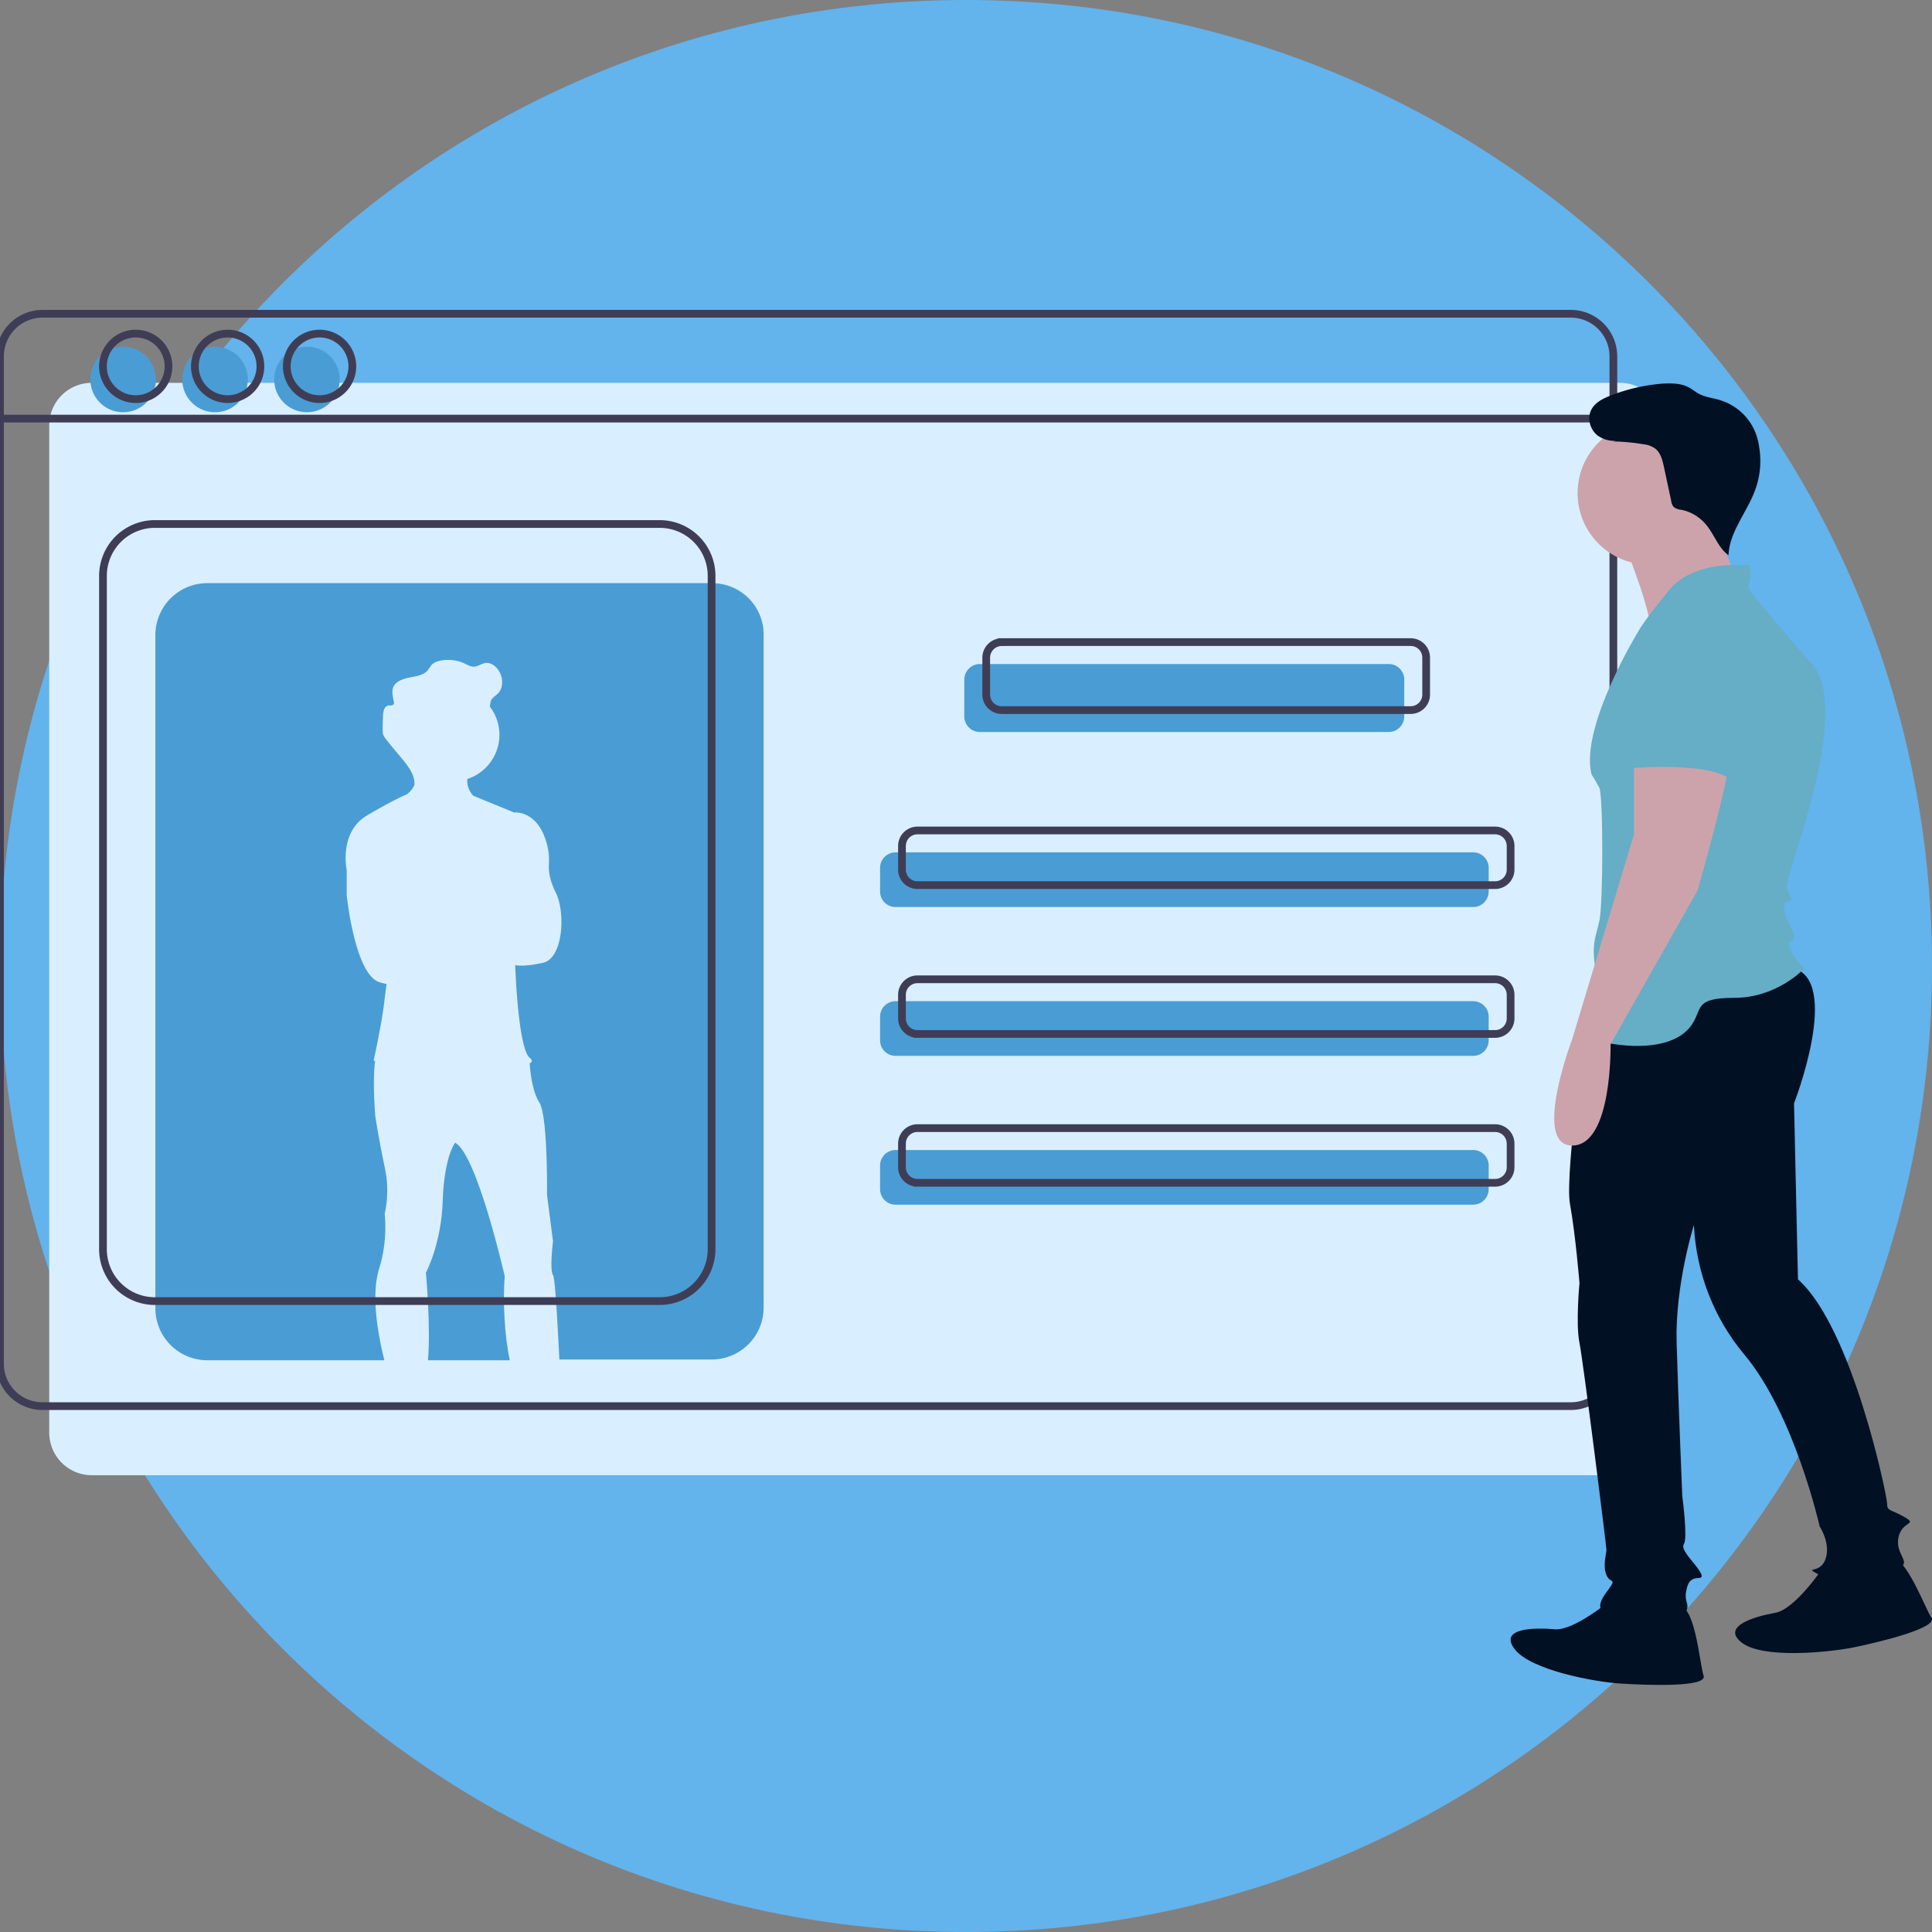
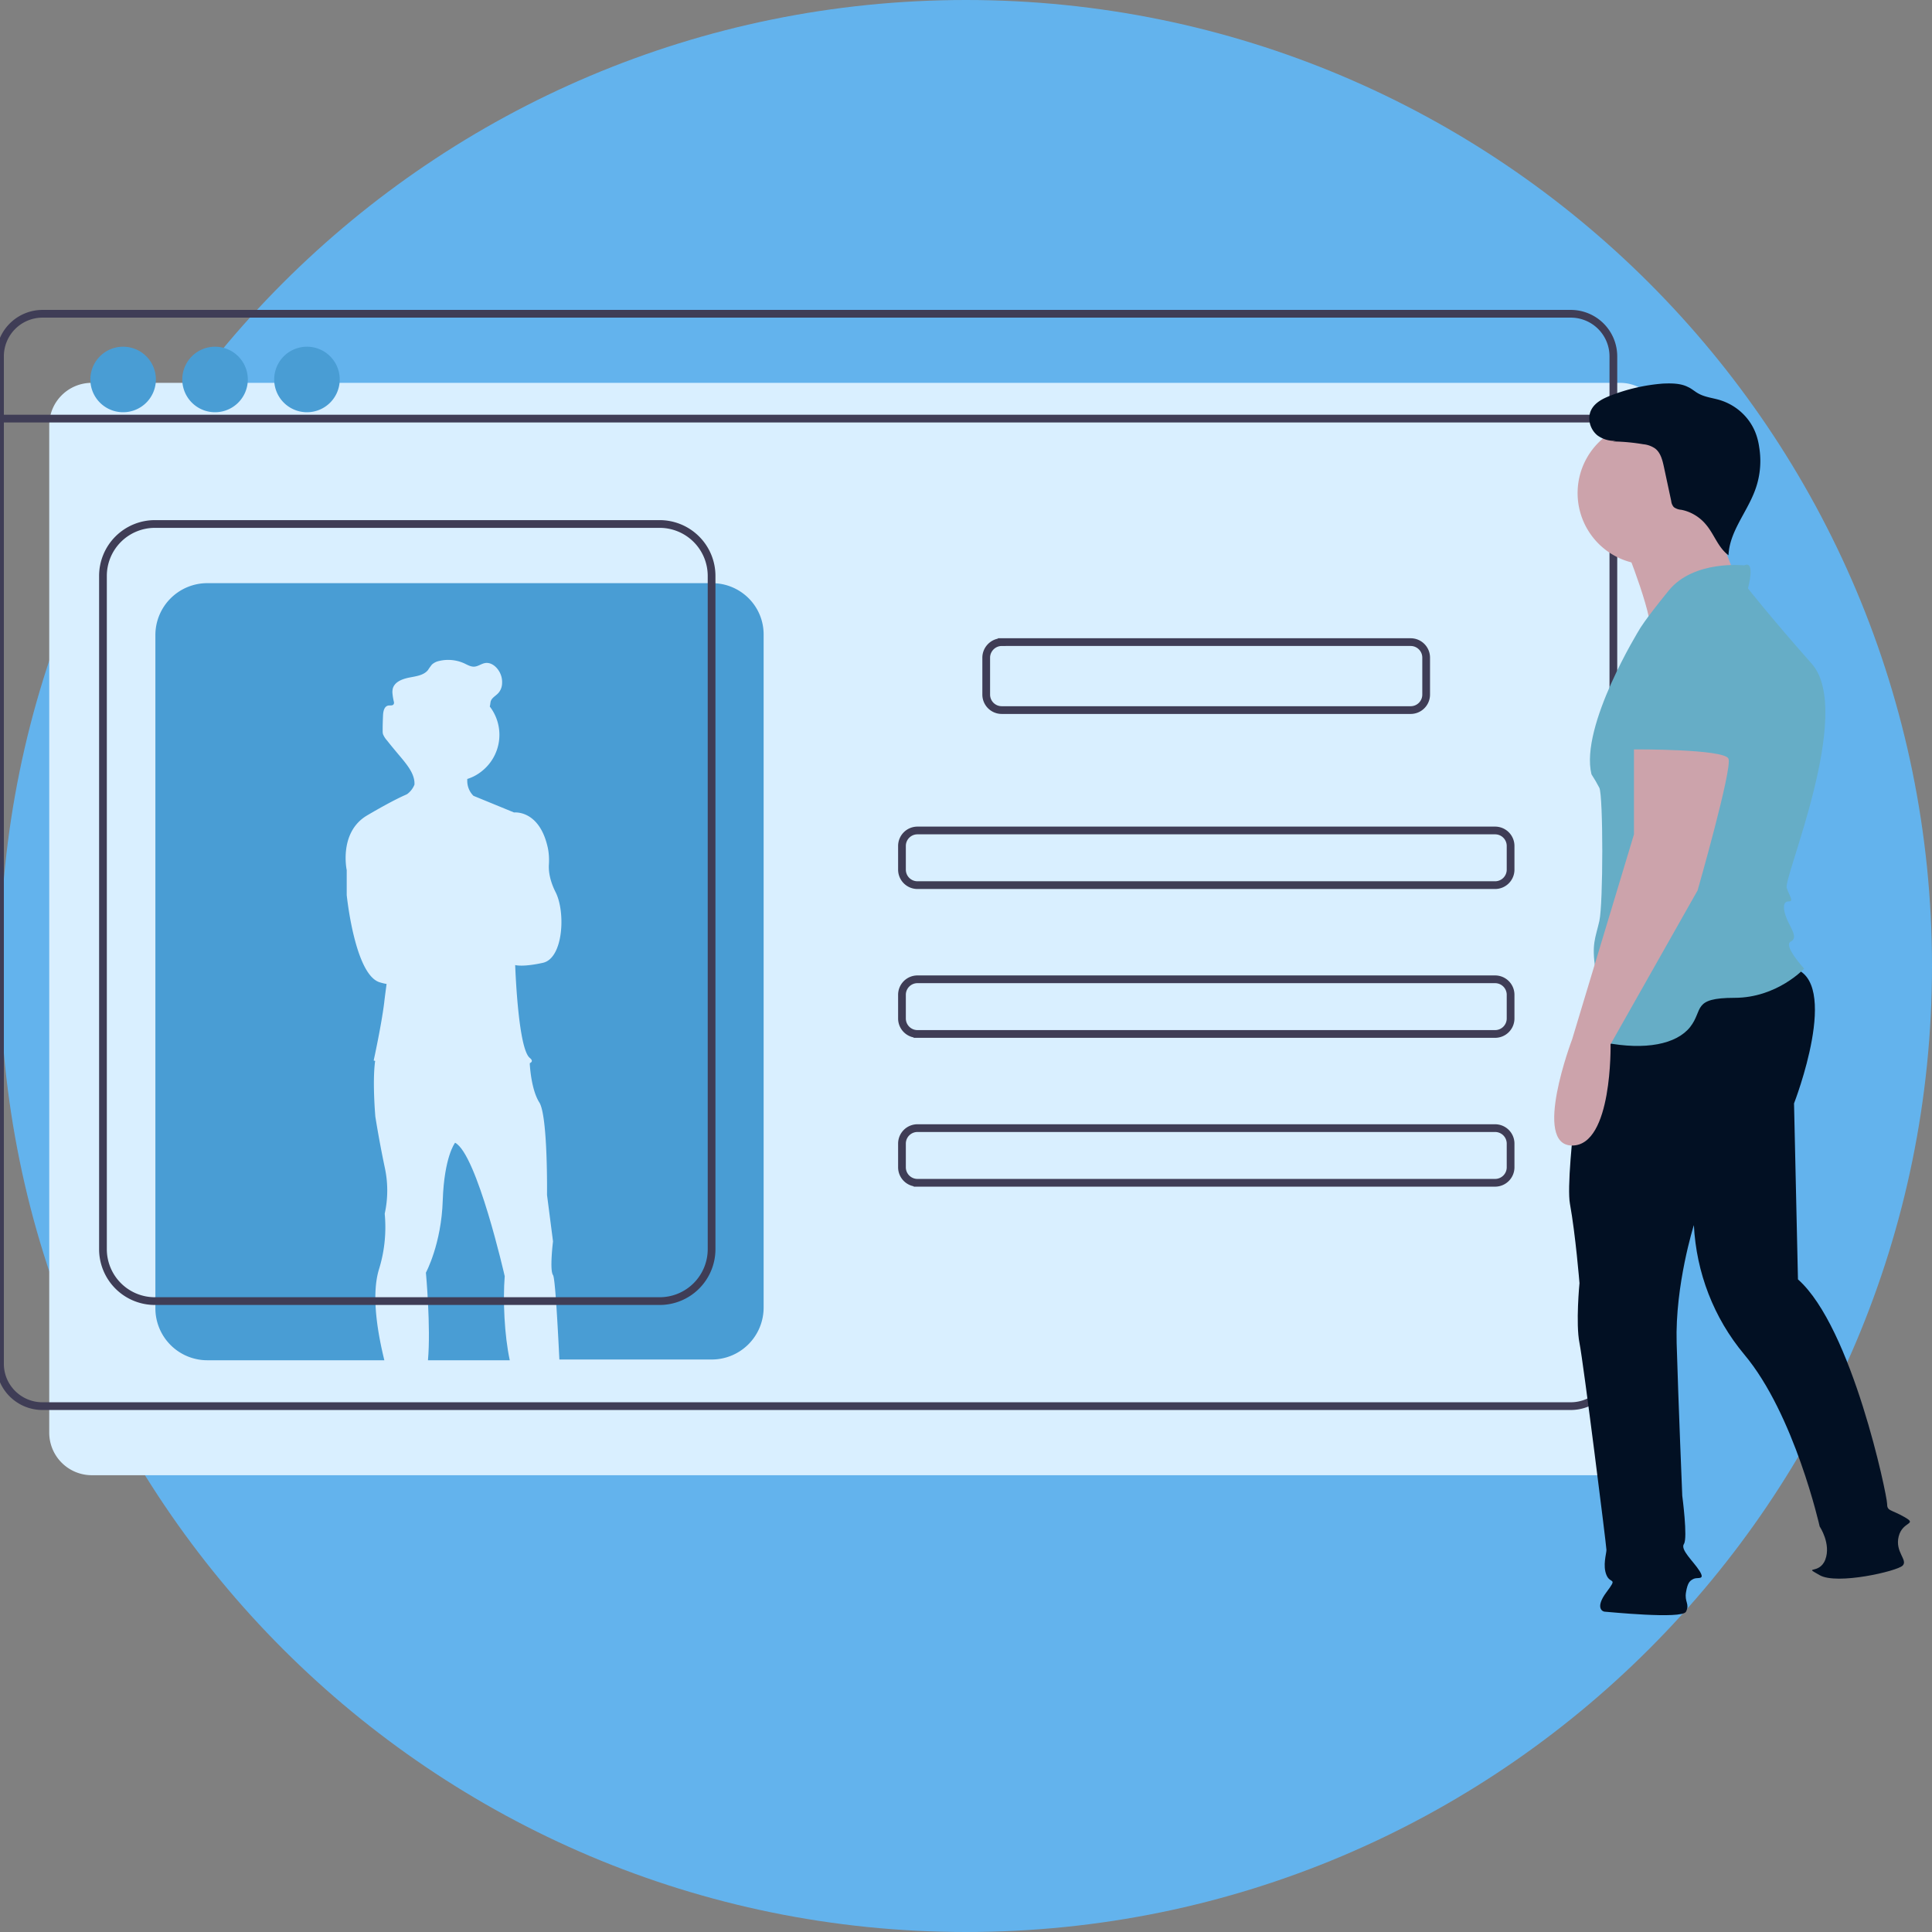
<svg xmlns="http://www.w3.org/2000/svg" width="250" height="250" fill="none">
  <rect width="100%" height="100%" fill="#808080" stroke="none" />
  <g clip-path="url(#clip0)">
    <path d="M125 250c69.036 0 125-55.964 125-125S194.036 0 125 0 0 55.964 0 125s55.964 125 125 125z" fill="#63B3ED" />
    <path d="M11.87 49.54h197.771a5.51 5.51 0 015.499 5.5v130.353a5.51 5.51 0 01-5.499 5.499H11.871a5.51 5.51 0 01-5.5-5.499V55.039c0-3.052 2.471-5.499 5.5-5.499z" fill="#D9EFFF" />
    <path d="M5.499 40.602H203.27a5.51 5.51 0 015.499 5.499v130.353a5.51 5.51 0 01-5.499 5.499H5.499c-3.028 0-5.499-2.446-5.499-5.474V46.101a5.51 5.51 0 015.499-5.5zM0 54.167h208.769" stroke="#3F3D56" stroke-miterlimit="10" />
-     <path d="M126.793 85.925H179.7c1.114 0 2.01.896 2.01 2.01v4.773c0 1.114-.896 2.01-2.01 2.01h-52.907a2.006 2.006 0 01-2.011-2.01v-4.772c0-1.09.896-2.011 2.011-2.011zM115.892 110.296h74.733c1.114 0 2.011.896 2.011 2.011v3.052a2.007 2.007 0 01-2.011 2.011h-74.733a2.006 2.006 0 01-2.011-2.011v-3.052c0-1.115.896-2.011 2.011-2.011zM115.892 129.555h74.733c1.114 0 2.011.896 2.011 2.01v3.053c0 1.114-.897 2.01-2.011 2.01h-74.733a2.005 2.005 0 01-2.011-2.01v-3.053c0-1.114.896-2.01 2.011-2.01zM115.892 148.813h74.733c1.114 0 2.011.897 2.011 2.011v3.052a2.006 2.006 0 01-2.011 2.011h-74.733a2.005 2.005 0 01-2.011-2.011v-3.052c0-1.114.896-2.011 2.011-2.011z" fill="#499DD4" />
    <path d="M129.627 83.09h52.907c1.114 0 2.01.897 2.01 2.011v4.773c0 1.114-.896 2.01-2.01 2.01h-52.907a2.006 2.006 0 01-2.011-2.01v-4.772c0-1.09.897-2.011 2.011-2.011zM118.726 107.462h74.733c1.115 0 2.011.896 2.011 2.011v3.052a2.006 2.006 0 01-2.011 2.011h-74.733a2.006 2.006 0 01-2.011-2.011v-3.052c0-1.115.896-2.011 2.011-2.011zM118.726 126.721h74.733c1.115 0 2.011.896 2.011 2.01v3.053c0 1.114-.896 2.01-2.011 2.01h-74.733a2.005 2.005 0 01-2.011-2.01v-3.053c0-1.114.896-2.01 2.011-2.01zM118.726 145.979h74.733c1.115 0 2.011.896 2.011 2.01v3.053c0 1.114-.896 2.01-2.011 2.01h-74.733a2.005 2.005 0 01-2.011-2.01v-3.053c0-1.114.896-2.01 2.011-2.01z" stroke="#3F3D56" stroke-miterlimit="10" />
    <path d="M15.867 53.343a4.24 4.24 0 100-8.479 4.24 4.24 0 000 8.479zM27.762 53.343a4.24 4.24 0 100-8.479 4.24 4.24 0 000 8.479zM39.656 53.343a4.24 4.24 0 100-8.479 4.24 4.24 0 000 8.479z" fill="#499DD4" />
-     <path d="M17.563 51.647a4.24 4.24 0 100-8.48 4.24 4.24 0 000 8.48zM29.457 51.647a4.24 4.24 0 100-8.48 4.24 4.24 0 000 8.48zM41.352 51.647a4.24 4.24 0 100-8.48 4.24 4.24 0 000 8.48z" stroke="#3F3D56" stroke-miterlimit="10" />
    <path d="M65.964 176.017c-.703-3.27-.896-7.752-.654-10.877 0 0-3.585-15.794-6.42-17.272-.048.049-1.405 1.865-1.598 7.437-.17 5.669-2.18 9.375-2.18 9.375s.653 7.05.266 11.337h10.586z" fill="#499DD4" />
    <path d="M92.127 75.46H26.841a6.72 6.72 0 00-6.734 6.735v87.088a6.72 6.72 0 006.734 6.734h22.893c-.776-3.173-1.72-8.115-.751-11.579.048-.17.097-.315.145-.485.654-2.229.872-4.578.654-6.904a13.962 13.962 0 000-6.008 138.928 138.928 0 01-1.211-6.54s-.388-4.361-.049-7.05c0-.048.025-.121.025-.169a1.922 1.922 0 01-.194-.049s.993-4.53 1.356-7.437c.073-.678.194-1.55.315-2.471a7.006 7.006 0 01-.969-.242c-3.173-1.114-4.19-11.265-4.19-11.265v-3.221s-1.067-4.918 2.664-7.098c3.585-2.108 5.015-2.665 5.112-2.713.024-.025.048-.049.072-.049.412-.315.727-.727.92-1.211v-.242c-.048-1.163-.871-2.205-1.622-3.125-.654-.776-1.308-1.55-1.938-2.35a2.794 2.794 0 01-.509-.8c-.048-.17-.048-.339-.048-.508v-.194c0-.582.024-1.163.048-1.744.024-.509.145-1.139.654-1.26.267-.049.606.048.727-.194a.406.406 0 00.024-.29v.024-.025a7.272 7.272 0 01-.194-1.235c0-.194.025-.388.073-.557.29-.848 1.284-1.187 2.156-1.357.872-.17 1.865-.29 2.398-.993.146-.242.315-.46.485-.678.242-.218.557-.388.896-.46a5.07 5.07 0 013.27.29c.412.194.848.46 1.309.436.484-.024.896-.363 1.38-.46.776-.145 1.502.436 1.89 1.138.242.437.363.921.339 1.43 0 .484-.17.969-.509 1.332-.339.364-.823.582-.969 1.066-.048.194-.048.388-.097.581 0 .025-.024.049-.024.073l.024.024a6.002 6.002 0 01-1.162 8.43 5.62 5.62 0 01-1.769.921v.17a2.72 2.72 0 00.8 2.01l5.256 2.156s3.174-.387 4.312 4.337c.194.775.243 1.598.194 2.398-.048.702.049 1.962.872 3.585 1.308 2.592.993 8.551-1.647 9.133-2.52.557-3.488.315-3.585.291v.096c.048 1.115.436 10.756 1.89 11.919.387.315.314.533 0 .678v.17c.048.702.266 3.391 1.235 4.918 1.114 1.768.993 11.967.993 11.967l.775 6.007s-.46 3.707 0 4.361c.267.363.582 6.056.824 10.925h19.695a6.72 6.72 0 006.734-6.734V82.194c.049-3.73-2.955-6.734-6.686-6.734z" fill="#499DD4" />
    <path d="M20.058 67.805h65.286a6.72 6.72 0 016.735 6.734v87.088a6.72 6.72 0 01-6.735 6.735H20.058a6.72 6.72 0 01-6.734-6.735V74.539a6.72 6.72 0 016.734-6.734z" stroke="#3F3D56" stroke-miterlimit="10" />
-     <path d="M208.43 207.049s-4.748 3.997-7.243 3.779c-2.495-.218-7.243-.218-5.232 2.519 2.01 2.738 10.271 4.288 13.759 4.506 3.489.218 11.241.509 10.732-1.017-.509-1.502-1.018-8.503-2.98-9.012-1.986-.509-9.036-.775-9.036-.775zM235.707 203.125s-3.488 5.136-5.983 5.572c-2.495.436-7.05 1.696-4.385 3.828 2.665 2.131 11.022 1.332 14.487.654 3.464-.703 10.998-2.544 10.101-3.852-.872-1.308-3.246-7.922-5.305-7.849-2.035.097-8.915 1.647-8.915 1.647z" fill="#021023" />
    <path d="M205.644 129.7s-3.222 22.068-2.495 26.066c.727 3.997 1.236 10.271 1.236 10.271s-.509 5.232 0 7.752c.508 2.519 3.488 26.26 3.488 26.768 0 .509-.509 2.011 0 3.246.509 1.236 1.502.218 0 2.229s-.509 2.519-.218 2.519c.267 0 10.005 1.018 10.514 0 .508-1.017-.218-1.235 0-2.519s.508-1.502 1.017-1.744c.509-.218 1.502.218.727-1.018-.775-1.235-2.52-2.737-2.011-3.488.509-.751-.218-6.226-.218-6.226s-.509-12.257-.727-19.767c-.218-7.534 2.229-15.262 2.229-15.262.315 6.153 2.568 12.016 6.517 16.74 6.516 7.752 9.762 22.262 9.762 22.262s1.502 2.229.727 4.288c-.775 2.011-2.98.727-.727 2.011 2.229 1.284 10.005-.509 10.732-1.236.726-.727-1.018-1.744-.509-3.779.509-2.011 2.519-1.502.727-2.519-1.793-1.018-2.229-.727-2.229-1.744 0-1.018-4.506-22.772-11.531-28.998l-.509-22.771s6.226-16.013-.218-17.539c-6.443-1.526-26.284 4.458-26.284 4.458z" fill="#021023" />
    <path d="M210.199 70.421s4.288 10.514 3.246 12.016c-1.018 1.502 12.258-5.014 12.258-5.014s-4.288-10.49-4.288-11.725c.024-1.26-11.216 4.724-11.216 4.724z" fill="#CCA3AB" />
    <path d="M213.299 73.061a9.254 9.254 0 100-18.507 9.254 9.254 0 000 18.507z" fill="#CCA3AB" />
    <path d="M225.703 73.159s-6.517-.727-9.763 3.246c-3.246 3.997-3.779 5.014-3.779 5.014s-7.752 12.525-6.226 18.775c.363.557.703 1.138 1.018 1.744.508 1.017.508 15.019 0 17.248-.509 2.229-1.018 2.98-.509 6.226s-3.997 8.503 1.235 9.496c5.233 1.017 9.254.218 11.023-2.011 1.744-2.228.218-3.779 5.741-3.779s9.011-3.779 9.011-3.779-2.737-2.98-1.744-3.488c1.018-.509 0-1.744-.508-2.98-.509-1.235-.509-2.229.218-2.229.726 0 .218-.508-.218-1.744-.485-1.235 8.745-22.771 3.246-28.997-5.499-6.226-8.261-9.763-8.261-9.763s1.017-3.706-.484-2.98z" fill="#66ADC6" />
    <path d="M211.434 96.972v10.998l-7.994 26.501s-5.232 13.76 0 13.76c5.233 0 4.966-13.105 4.966-13.105l11.265-19.913s4.506-15.746 3.997-17.03c-.485-1.284-12.234-1.212-12.234-1.212z" fill="#CCA3AB" />
-     <path d="M215.673 80.692s-7.533 2.98-5.499 11.023c2.011 7.994 0 7.752 0 7.752s10.272-1.018 13.518 1.235l.727-2.98c.048 0 3.028-17.247-8.746-17.03z" fill="#66ADC6" />
    <path d="M210.15 56.856c-1.163.387-2.495.194-3.464-.533-.945-.776-1.332-2.205-.775-3.295.484-.945 1.502-1.453 2.495-1.84a23.595 23.595 0 016.759-1.551c1.114-.049 2.301-.049 3.246.436.508.218.896.605 1.405.872.896.484 1.938.557 2.883.872 1.986.654 3.609 2.132 4.408 4.045.267.654.436 1.309.533 2.011a10.858 10.858 0 01-.557 5.62c-1.066 2.859-3.294 5.33-3.415 8.358-1.381-1.018-1.866-2.786-2.98-4.046-.8-.945-1.962-1.623-3.149-1.84a1.854 1.854 0 01-.945-.34 1.395 1.395 0 01-.339-.8l-.945-4.408c-.194-.897-.436-1.866-1.163-2.398a3.215 3.215 0 00-1.502-.533 25.999 25.999 0 00-3.948-.364" fill="#021023" />
  </g>
  <defs>
    <clipPath id="clip0">
      <path fill="#fff" d="M0 0h250v250H0z" />
    </clipPath>
  </defs>
</svg>